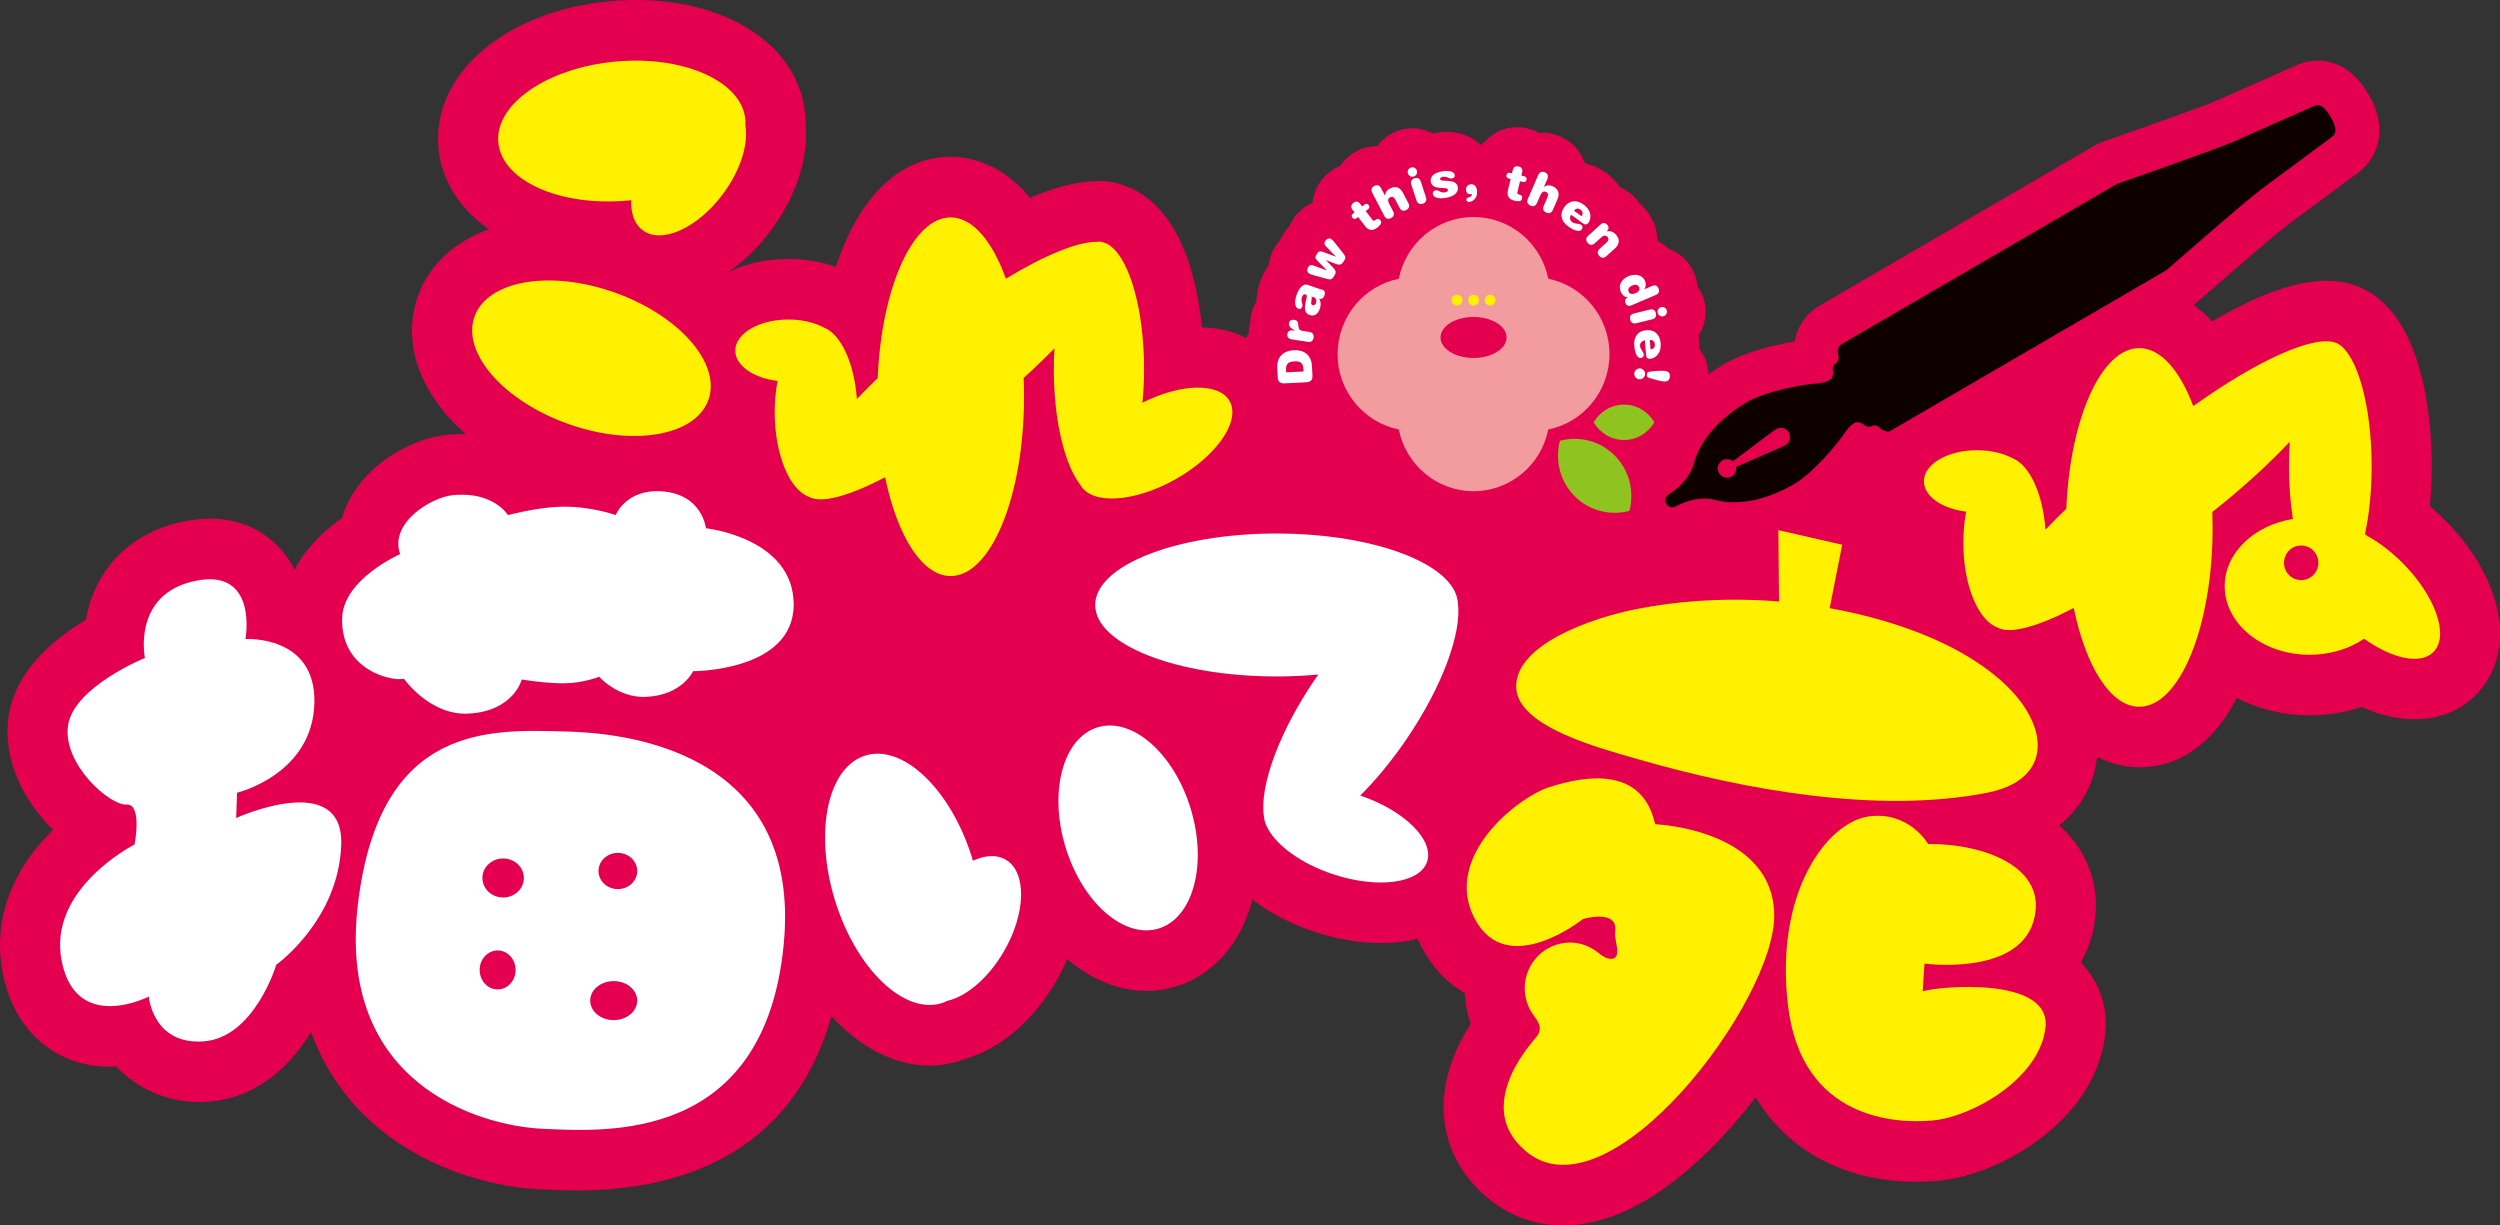
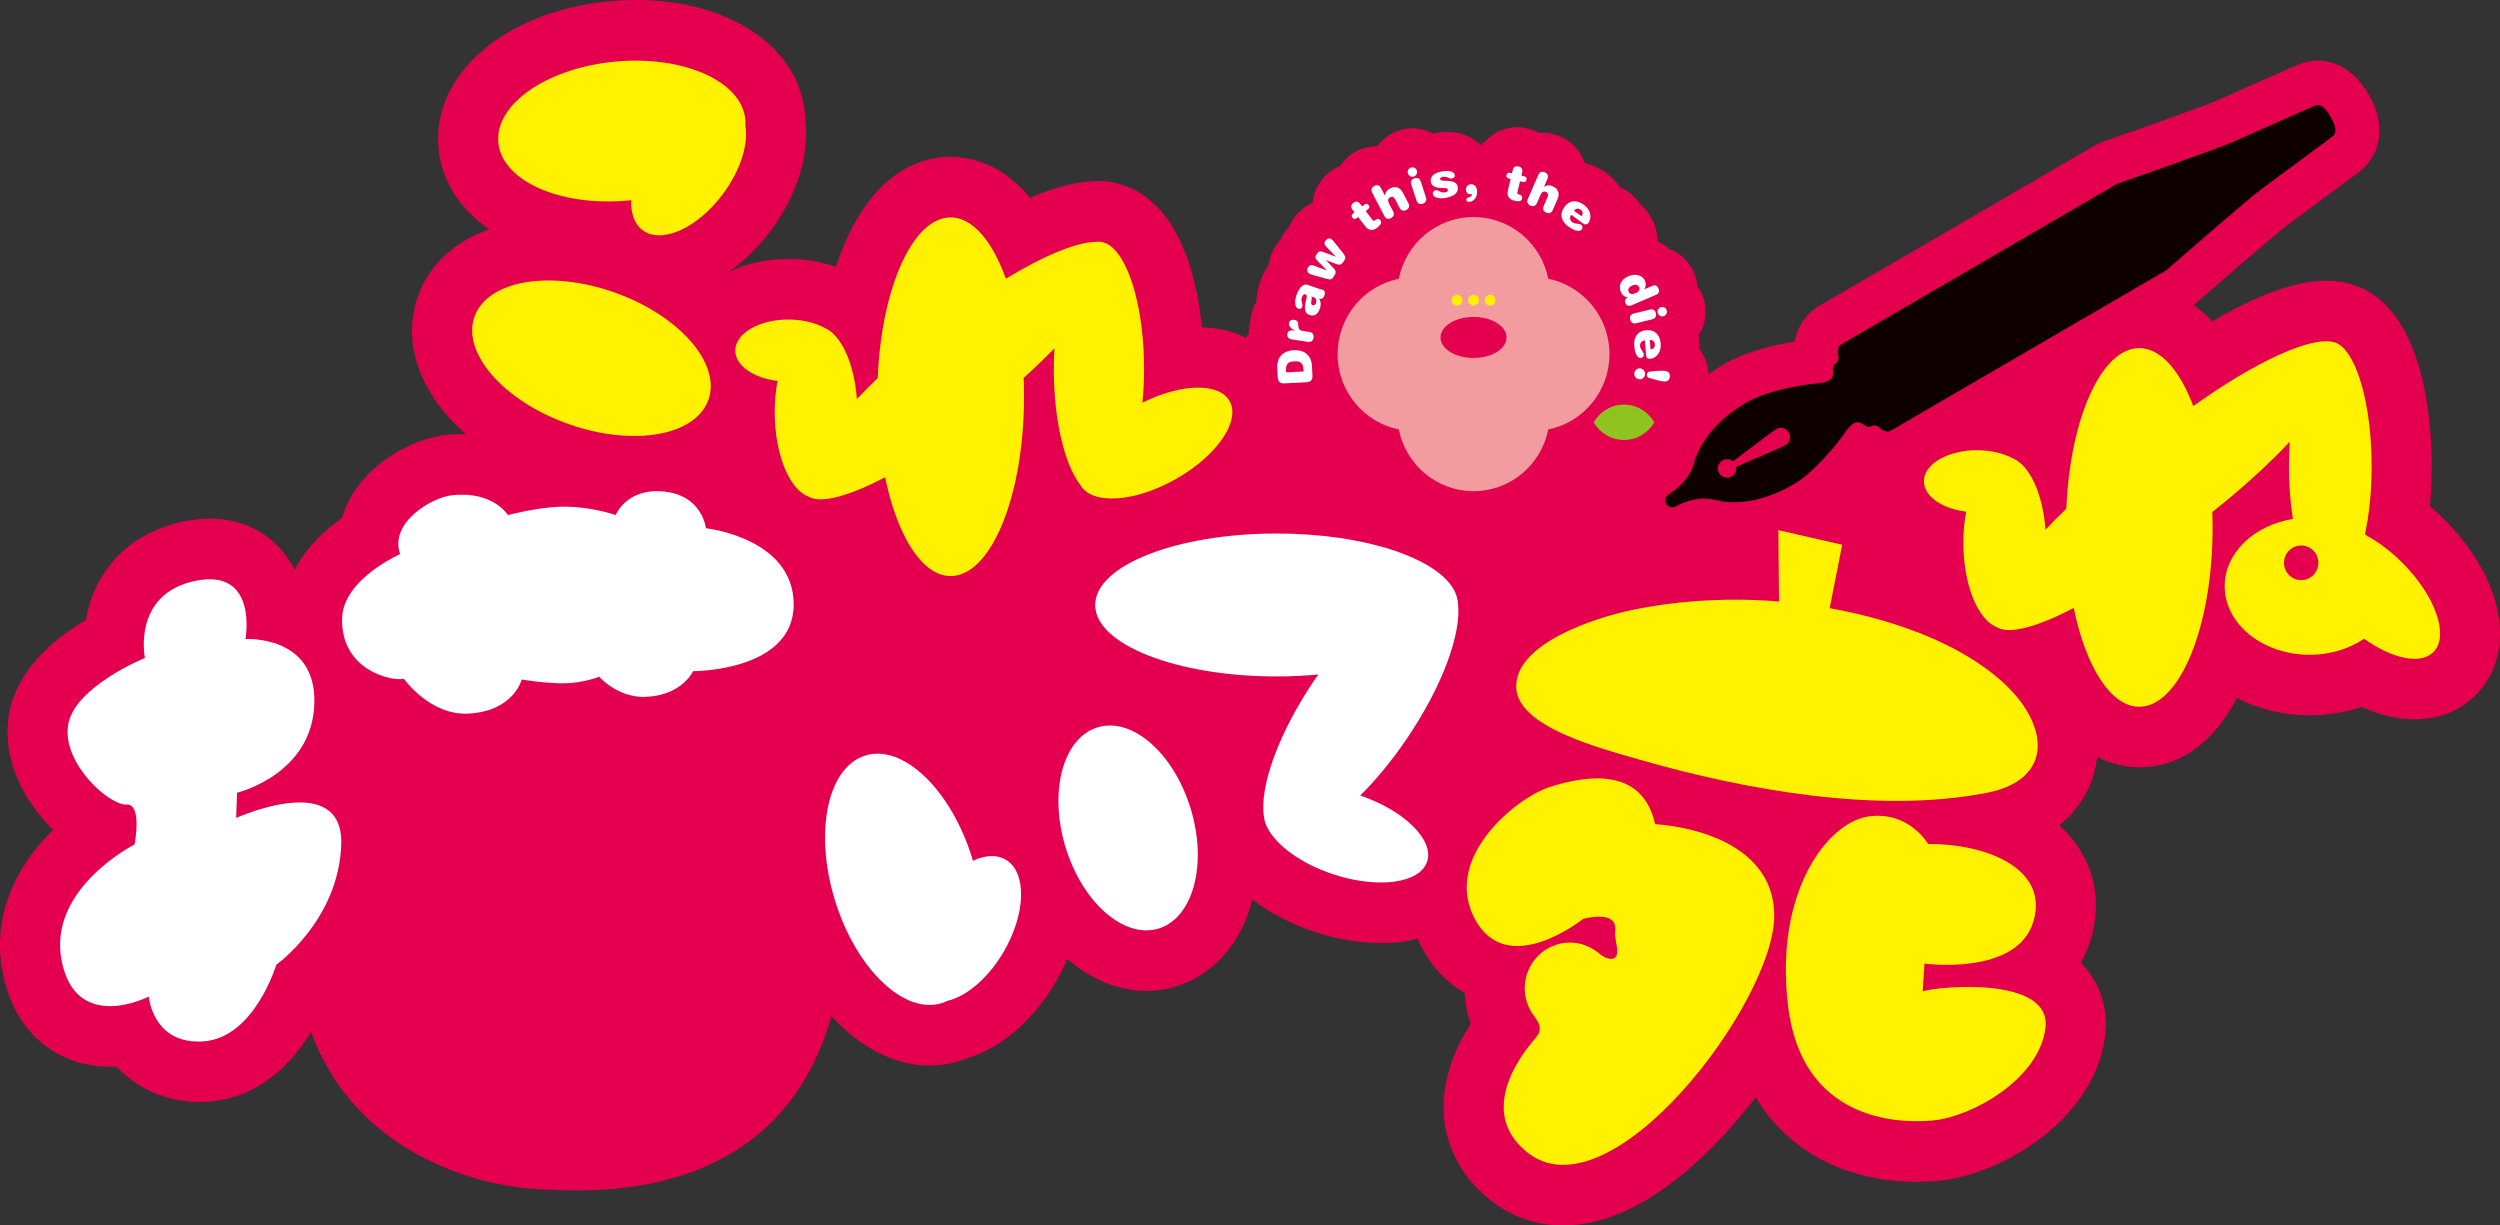
<svg xmlns="http://www.w3.org/2000/svg" width="102" height="50" viewBox="0 0 102 50" fill="none">
  <rect x="0" y="0" width="102" height="50" fill="#333333" stroke="none" />
  <path d="M99.69 21.156C99.511 20.979 99.326 20.81 99.138 20.651C99.188 20.121 99.214 19.575 99.214 19.025C99.214 17.366 98.97 13.357 96.715 11.945C96.532 11.829 96.336 11.735 96.122 11.658C96.042 11.627 95.962 11.601 95.901 11.584C94.518 11.19 92.671 11.69 90.261 13.112C90.022 12.857 89.769 12.636 89.501 12.449C89.522 12.432 89.544 12.414 89.564 12.396C91.105 11.049 92.949 9.463 93.333 9.176C93.592 8.983 94.097 8.611 94.619 8.225C96.082 7.146 96.241 7.027 96.337 6.944C97.011 6.371 97.448 5.263 96.66 3.885C96.659 3.882 96.657 3.879 96.655 3.876C96.653 3.871 96.65 3.867 96.648 3.863C95.851 2.473 94.681 2.299 93.855 2.6C93.733 2.644 93.563 2.718 91.883 3.465C91.298 3.725 90.727 3.979 90.429 4.109C89.994 4.3 87.71 5.118 85.782 5.79C85.674 5.828 85.57 5.876 85.471 5.933C85.471 5.933 74.604 12.258 74.222 12.482C74.013 12.603 73.376 13.041 73.22 13.933C72.294 14.086 71.149 14.388 70.385 14.833C70.148 14.972 69.923 15.117 69.71 15.27C69.695 14.888 69.563 14.526 69.331 14.231C69.339 14.116 69.338 14.001 69.33 13.886C69.324 13.819 69.316 13.752 69.305 13.685C69.567 13.277 69.656 12.776 69.543 12.3C69.542 12.296 69.541 12.293 69.54 12.289C69.487 12.072 69.392 11.869 69.259 11.684C69.24 11.5 69.195 11.322 69.123 11.151C68.934 10.701 68.592 10.355 68.159 10.178C68.137 10.169 68.115 10.161 68.094 10.153C67.955 10.025 67.798 9.918 67.625 9.835C67.625 9.351 67.442 8.884 67.1 8.501C67.041 8.434 66.977 8.371 66.909 8.313C66.862 8.243 66.809 8.175 66.752 8.111C66.57 7.906 66.348 7.747 66.102 7.644C65.952 7.419 65.763 7.223 65.537 7.058C65.28 6.87 65.002 6.741 64.708 6.674C64.684 6.645 64.659 6.618 64.633 6.59C64.468 6.14 64.122 5.773 63.665 5.57C63.383 5.446 63.084 5.395 62.788 5.42C62.644 5.34 62.491 5.28 62.328 5.241C61.86 5.127 61.383 5.198 60.985 5.442C60.84 5.531 60.709 5.64 60.596 5.767C60.533 5.812 60.473 5.863 60.416 5.918C60.351 5.851 60.282 5.792 60.209 5.74C59.654 5.341 59.012 5.347 58.571 5.421C58.532 5.428 58.493 5.436 58.457 5.445C58.032 5.216 57.529 5.169 57.069 5.322C56.712 5.442 56.409 5.666 56.194 5.965C55.899 5.964 55.605 6.033 55.338 6.174C55.072 6.315 54.848 6.517 54.682 6.765C54.528 6.829 54.382 6.914 54.246 7.02C53.865 7.319 53.623 7.74 53.564 8.204C53.561 8.227 53.558 8.25 53.557 8.273C53.235 8.409 52.957 8.641 52.758 8.945C52.7 9.035 52.649 9.129 52.607 9.226C52.533 9.306 52.465 9.394 52.403 9.488C52.341 9.582 52.288 9.679 52.245 9.778C52.174 9.855 52.108 9.938 52.05 10.027C51.892 10.269 51.794 10.541 51.763 10.822C51.616 11.023 51.496 11.256 51.406 11.517C51.317 11.771 51.27 12.037 51.265 12.294C51.143 12.495 51.061 12.717 51.028 12.941C51.017 13.016 51.01 13.092 51.008 13.168C50.988 13.241 50.972 13.316 50.961 13.391C50.949 13.467 50.943 13.547 50.943 13.63C50.908 13.68 50.874 13.731 50.843 13.784C50.315 13.52 49.705 13.374 49.04 13.352C48.852 11.53 48.317 9.303 46.891 8.148C46.616 7.912 46.299 7.727 45.957 7.603C45.509 7.43 45.081 7.361 44.651 7.395C43.907 7.413 43.024 7.641 42.022 8.072C40.843 6.625 39.506 6.398 38.786 6.398C36.725 6.398 35.038 8.026 34.105 10.889C33.506 10.675 32.846 10.564 32.168 10.564C31.271 10.564 30.427 10.753 29.709 11.107C30.349 10.664 30.946 10.084 31.455 9.4C32.498 7.998 33.01 6.387 32.865 4.974C32.865 4.877 32.861 4.772 32.85 4.655C32.715 3.163 31.805 1.873 30.288 1.024C28.832 0.209 26.915 -0.138 24.89 0.05C20.626 0.443 17.617 3.016 17.89 6.035C18.01 7.356 18.747 8.524 19.955 9.357C18.523 9.859 17.489 10.823 17.041 12.112C16.377 14.027 17.167 16.11 19.009 17.713C18.761 17.706 18.497 17.715 18.22 17.743C17.022 17.866 15.316 18.668 14.4 20.14C14.203 20.457 14.052 20.791 13.951 21.136C13.277 21.61 12.51 22.306 12.018 23.239C11.829 22.865 11.587 22.531 11.294 22.241C10.625 21.579 9.417 20.875 7.47 21.28C5.5 21.689 4.09 22.986 3.6 24.837C3.561 24.986 3.527 25.14 3.5 25.295C2.167 26.083 0.621 27.379 0.351 29.241C0.139 30.695 0.703 32.275 1.898 33.577C1.969 33.654 2.06 33.75 2.17 33.856C2.13 33.895 2.09 33.934 2.051 33.973C0.394 35.636 -0.294 37.672 0.115 39.707C0.521 41.723 1.653 42.657 2.532 43.085C3.203 43.412 3.95 43.557 4.752 43.516C5.592 44.426 6.84 44.963 8.145 44.963H8.146C8.261 44.963 8.376 44.959 8.489 44.95C10.577 44.796 11.907 43.385 12.691 42.108C13.061 43.125 13.594 44.05 14.282 44.87C16.41 47.406 19.694 48.42 22.055 48.524L22.212 48.531C22.555 48.547 23.026 48.568 23.558 48.568C27.434 48.568 32.273 47.303 33.922 41.457C35.1 42.75 36.519 43.474 37.923 43.474H37.924C38.346 43.474 38.765 43.41 39.169 43.282C39.282 43.246 39.385 43.206 39.473 43.17C40.852 42.754 42.159 41.631 43.063 40.083C43.244 39.773 43.404 39.453 43.541 39.127C44.525 39.971 45.653 40.428 46.781 40.428C47.189 40.428 47.594 40.367 47.984 40.247C49.086 39.91 50.015 39.114 50.6 38.005C50.812 37.604 50.978 37.168 51.097 36.703C51.81 37.249 52.681 37.703 53.622 38.015C54.843 38.42 56.127 38.566 57.208 38.42C57.424 38.391 57.635 38.35 57.838 38.297C57.886 38.408 57.936 38.514 57.988 38.615C58.426 39.457 59.021 40.095 59.762 40.515C59.781 40.948 59.864 41.37 60.008 41.777C59.892 41.954 59.786 42.131 59.686 42.313C58.76 44.001 58.648 45.741 59.37 47.215C59.667 47.82 60.099 48.367 60.654 48.842C61.271 49.37 62.315 50 63.779 50C64.634 50 65.53 49.781 66.443 49.349C68.155 48.538 70.017 46.887 71.631 44.765C72.948 46.969 75.298 48.216 78.2 48.216C78.502 48.216 78.809 48.201 79.113 48.172C80.472 48.04 82.035 47.383 83.294 46.415C84.36 45.594 85.677 44.194 85.894 42.18C86.011 41.086 85.654 40.048 84.897 39.269C85.07 38.969 85.207 38.65 85.307 38.316C85.73 36.902 85.5 35.503 84.661 34.376C84.474 34.126 84.26 33.892 84.02 33.676C84.268 33.477 84.489 33.255 84.683 33.014C85.184 32.388 85.482 31.662 85.563 30.88C86.272 31.239 86.909 31.305 87.281 31.305C88.925 31.305 90.296 30.33 91.269 28.477C92.166 28.942 93.179 29.185 94.23 29.185C94.966 29.185 95.68 29.069 96.353 28.84C98.182 29.666 99.924 29.477 101.043 28.323C102.718 26.594 102.149 23.579 99.69 21.155L99.69 21.156Z" fill="#E5004F" />
  <path d="M97.978 22.923C97.524 22.476 97.042 22.118 96.576 21.86C96.547 21.839 96.519 21.818 96.49 21.797C96.662 20.999 96.763 20.048 96.763 19.025C96.763 16.565 96.185 14.514 95.415 14.04C95.375 14.014 95.328 13.995 95.278 13.978C95.263 13.972 95.248 13.966 95.233 13.962C94.319 13.701 92.037 14.74 89.486 16.569C88.938 15.114 88.154 14.202 87.282 14.202C85.734 14.202 84.46 17.074 84.305 20.757C84.004 21.047 83.72 21.333 83.456 21.612C83.349 20.147 82.81 18.98 82.117 18.697C81.732 18.494 81.223 18.368 80.663 18.368C79.465 18.368 78.494 18.936 78.494 19.635C78.494 20.246 79.234 20.756 80.219 20.876C80.145 21.27 80.104 21.697 80.104 22.144C80.104 23.877 80.706 25.313 81.498 25.602C81.994 25.89 83.143 25.572 84.608 24.806C85.1 27.196 86.112 28.836 87.282 28.836C88.935 28.836 90.275 25.56 90.275 21.519C90.275 21.306 90.27 21.095 90.263 20.887C90.34 20.826 90.416 20.768 90.493 20.707C91.617 19.804 92.611 18.885 93.422 18.026C93.401 18.349 93.389 18.683 93.389 19.026C93.389 19.794 93.448 20.52 93.549 21.174C91.962 21.43 90.767 22.56 90.767 23.917C90.767 25.462 92.318 26.715 94.231 26.715C95.078 26.715 95.854 26.469 96.456 26.061C97.606 26.883 98.768 27.136 99.291 26.596C99.942 25.925 99.354 24.28 97.978 22.923L97.978 22.923Z" fill="#FFF100" />
  <path d="M78.667 34.435C78.667 34.435 77.891 33.073 76.23 33.312C74.569 33.55 72.392 36.373 72.951 41.038C73.511 45.703 77.386 45.858 78.879 45.713C80.491 45.556 83.234 43.995 83.457 41.915C83.681 39.834 79.152 40.23 78.445 40.445L78.52 39.315C78.52 39.315 82.296 39.829 82.962 37.603C83.627 35.378 80.92 34.411 78.667 34.435Z" fill="#FFF100" />
  <path d="M81.612 27.742C80.317 26.614 78.619 25.85 76.859 25.332C76.136 25.119 75.398 24.947 74.651 24.812L75.162 22.226L72.557 21.63L72.584 24.541C70.596 24.377 68.586 24.484 66.666 24.871C65.037 25.199 61.791 26.273 61.862 28.059C61.926 29.654 65.223 30.514 66.904 30.997C71.2 32.232 76.659 33.222 81.1 32.339C81.902 32.179 82.452 31.867 82.777 31.462C83.553 30.494 83.042 28.989 81.612 27.742Z" fill="#FFF100" />
  <path d="M67.53 33.628C67.012 31.291 64.758 31.612 63.197 32.12C61.922 32.535 58.849 34.944 60.16 37.469C61.472 39.994 64.59 37.494 64.59 37.494C64.59 37.494 66.01 37.078 65.901 37.988C65.863 38.294 66.007 38.585 65.98 38.877C65.943 39.277 65.487 39.102 65.307 38.948C64.95 38.644 64.533 38.456 64.059 38.456C63.038 38.456 62.209 39.291 62.209 40.321C62.209 40.67 62.308 41.016 62.493 41.312C62.617 41.51 62.815 41.702 62.821 41.95C62.827 42.182 62.676 42.314 62.542 42.477C62.276 42.8 62.032 43.143 61.831 43.511C61.396 44.303 61.149 45.266 61.568 46.12C61.728 46.445 61.966 46.724 62.239 46.958C65.636 49.863 72.426 40.861 72.389 37.338C72.352 33.815 67.53 33.628 67.53 33.628Z" fill="#FFF100" />
  <path d="M5.912 26.845C5.912 26.845 3.005 28.025 2.776 29.6C2.547 31.175 4.482 32.872 5.157 32.825C5.819 32.779 5.49 34.455 5.49 34.455C5.49 34.455 1.923 36.255 2.518 39.217C3.113 42.178 6.069 40.661 6.069 40.661C6.069 40.661 6.237 42.64 8.311 42.487C10.385 42.333 11.273 39.361 11.273 39.361C11.273 39.361 13.815 37.553 13.922 34.466C14.029 31.379 9.636 33.373 9.636 33.373L9.671 32.343C9.671 32.343 12.761 31.604 12.827 28.672C12.889 25.894 10.014 26.073 10.014 26.073C10.014 26.073 10.55 23.164 7.965 23.701C5.379 24.238 5.912 26.846 5.912 26.846V26.845Z" fill="white" />
  <path d="M16.326 22.607C16.326 22.607 13.999 23.627 13.958 25.223C13.901 27.381 16.03 27.808 16.481 27.694C16.481 27.694 17.536 29.201 19.117 29.115C20.964 29.016 21.288 27.724 21.288 27.724C21.288 27.724 22.204 27.879 22.994 27.879C23.783 27.879 24.446 27.611 24.446 27.611C24.446 27.611 25.208 28.476 26.335 28.433C27.829 28.376 28.28 27.384 28.28 27.384C28.28 27.384 32.382 27.396 32.382 24.666C32.382 21.937 28.802 21.553 28.802 21.553C28.802 21.553 28.661 20.16 26.997 20.046C25.535 19.946 25.122 21.015 25.122 21.015C25.122 21.015 24.093 20.643 22.867 20.674C21.921 20.698 20.724 21.015 20.724 21.015C20.724 21.015 20.132 20.032 18.469 20.203C17.564 20.296 15.875 21.356 16.326 22.608V22.607Z" fill="white" />
-   <path d="M22.163 46.056C24.757 46.17 31.185 46.625 31.974 38.55C32.764 30.476 25.196 29.904 23.164 29.848C20.035 29.763 15.51 29.453 14.608 36.844C13.706 44.236 19.57 45.942 22.163 46.056V46.056ZM25.998 35.537C25.998 35.945 25.644 36.276 25.208 36.276C24.772 36.276 24.419 35.945 24.419 35.537C24.419 35.128 24.772 34.797 25.208 34.797C25.644 34.797 25.998 35.128 25.998 35.537ZM24.08 40.825C24.08 40.385 24.51 40.029 25.039 40.029C25.568 40.029 25.997 40.385 25.997 40.825C25.997 41.265 25.568 41.621 25.039 41.621C24.51 41.621 24.08 41.265 24.08 40.825ZM20.528 36.617C20.061 36.617 19.682 36.261 19.682 35.821C19.682 35.381 20.061 35.025 20.528 35.025C20.995 35.025 21.374 35.381 21.374 35.821C21.374 36.261 20.995 36.617 20.528 36.617ZM19.57 39.574C19.57 39.134 19.898 38.778 20.303 38.778C20.708 38.778 21.036 39.134 21.036 39.574C21.036 40.014 20.708 40.37 20.303 40.37C19.898 40.37 19.57 40.014 19.57 39.574Z" fill="white" />
  <path d="M25.064 11.929C22.426 10.998 19.87 11.446 19.355 12.93C18.84 14.414 20.561 16.372 23.199 17.303C25.837 18.234 28.393 17.786 28.908 16.302C29.423 14.818 27.702 12.86 25.064 11.929Z" fill="#FFF100" />
  <path d="M30.411 5.107C30.414 5.032 30.417 4.957 30.411 4.882C30.269 3.316 27.897 2.255 25.114 2.512C22.331 2.768 20.189 4.245 20.331 5.811C20.473 7.377 22.845 8.438 25.628 8.181C25.671 8.178 25.711 8.171 25.753 8.166C25.733 8.697 25.882 9.138 26.214 9.389C26.987 9.974 28.456 9.315 29.496 7.918C30.221 6.943 30.544 5.867 30.411 5.107H30.411Z" fill="#FFF100" />
  <path d="M41.038 35.077C40.667 34.856 40.19 34.889 39.694 35.12C39.682 35.078 39.672 35.036 39.659 34.993C38.792 32.206 36.839 30.341 35.296 30.828C33.754 31.316 33.207 33.971 34.074 36.759C34.941 39.547 36.894 41.412 38.436 40.924C38.51 40.901 38.58 40.868 38.65 40.835C39.424 40.659 40.316 39.918 40.952 38.83C41.862 37.269 41.901 35.589 41.038 35.077H41.038Z" fill="white" />
  <path d="M48.581 32.997C47.893 30.73 46.191 29.243 44.781 29.675C43.37 30.107 42.784 32.295 43.472 34.561C44.161 36.828 45.862 38.316 47.273 37.884C48.683 37.452 49.269 35.264 48.581 32.997Z" fill="white" />
  <path d="M55.5 32.457C56.125 31.834 56.759 31.073 57.352 30.208C58.85 28.022 59.646 25.822 59.482 24.594C59.471 24.451 59.434 24.31 59.372 24.172C59.363 24.15 59.353 24.128 59.343 24.107C58.664 22.773 55.673 21.767 52.086 21.767C47.998 21.767 44.684 23.072 44.684 24.683C44.684 26.293 47.998 27.599 52.086 27.599C52.672 27.599 53.241 27.571 53.788 27.52C53.756 27.566 53.723 27.61 53.691 27.656C52.181 29.858 51.386 32.075 51.566 33.297C51.576 33.426 51.613 33.56 51.673 33.696C51.685 33.723 51.699 33.748 51.712 33.774C52.075 34.49 53.081 35.235 54.389 35.669C56.218 36.275 57.936 36.043 58.227 35.151C58.515 34.267 57.297 33.07 55.5 32.457Z" fill="white" />
  <path d="M50.172 16.372C49.747 15.6 48.194 15.64 46.611 16.428C46.654 15.99 46.678 15.53 46.678 15.054C46.678 12.656 46.101 10.643 45.318 10.045C45.26 9.99 45.187 9.948 45.1 9.918C45.014 9.883 44.926 9.859 44.837 9.859C44.822 9.859 44.807 9.865 44.792 9.866C44.012 9.842 42.648 10.395 41.039 11.37C40.49 9.839 39.685 8.87 38.787 8.87C37.239 8.87 35.965 11.742 35.81 15.425C35.509 15.715 35.225 16.001 34.961 16.28C34.854 14.815 34.315 13.647 33.621 13.365C33.236 13.161 32.728 13.036 32.168 13.036C30.97 13.036 29.999 13.604 29.999 14.303C29.999 14.914 30.739 15.424 31.724 15.543C31.65 15.938 31.608 16.364 31.608 16.812C31.608 18.545 32.211 19.981 33.003 20.27C33.5 20.557 34.648 20.239 36.113 19.474C36.606 21.863 37.618 23.503 38.787 23.503C40.44 23.503 41.78 20.227 41.78 16.187C41.78 15.928 41.775 15.674 41.764 15.422C42.217 15.012 42.638 14.607 43.022 14.212C43.006 14.486 42.995 14.767 42.995 15.054C42.995 17.157 43.439 18.963 44.076 19.781C44.076 19.781 44.077 19.782 44.077 19.782C44.529 20.604 46.259 20.506 47.943 19.565C49.626 18.623 50.624 17.194 50.172 16.372L50.172 16.372Z" fill="#FFF100" />
  <path d="M93.888 23.669C94.275 23.669 94.588 23.353 94.588 22.963C94.588 22.573 94.275 22.257 93.888 22.257C93.501 22.257 93.188 22.573 93.188 22.963C93.188 23.353 93.501 23.669 93.888 23.669Z" fill="#E5004F" />
-   <path d="M63.644 17.984C64.417 17.776 65.275 17.976 65.881 18.587C66.488 19.198 66.686 20.064 66.48 20.843C65.707 21.051 64.849 20.851 64.242 20.24C63.636 19.628 63.438 18.763 63.644 17.984Z" fill="#8FC31F" />
  <path d="M65.023 17.23C65.271 16.799 65.731 16.509 66.26 16.509C66.789 16.509 67.249 16.799 67.496 17.23C67.249 17.66 66.789 17.951 66.26 17.951C65.731 17.951 65.271 17.66 65.023 17.23Z" fill="#8FC31F" />
  <path d="M65.666 14.448C65.666 12.928 64.593 11.661 63.169 11.373C62.885 9.938 61.628 8.855 60.12 8.855C58.612 8.855 57.356 9.937 57.071 11.373C55.648 11.661 54.574 12.928 54.574 14.448C54.574 15.969 55.647 17.235 57.071 17.523C57.356 18.959 58.612 20.041 60.12 20.041C61.628 20.041 62.884 18.959 63.169 17.523C64.593 17.236 65.666 15.969 65.666 14.448Z" fill="#F29C9F" />
  <path d="M60.121 14.605C60.865 14.605 61.468 14.23 61.468 13.768C61.468 13.307 60.865 12.932 60.121 12.932C59.376 12.932 58.773 13.307 58.773 13.768C58.773 14.23 59.376 14.605 60.121 14.605Z" fill="#E5004F" />
  <path d="M59.446 12.467C59.567 12.467 59.665 12.367 59.665 12.245C59.665 12.123 59.567 12.024 59.446 12.024C59.324 12.024 59.226 12.123 59.226 12.245C59.226 12.367 59.324 12.467 59.446 12.467Z" fill="#FFF100" />
  <path d="M60.12 12.467C60.242 12.467 60.34 12.367 60.34 12.245C60.34 12.123 60.242 12.024 60.12 12.024C59.999 12.024 59.901 12.123 59.901 12.245C59.901 12.367 59.999 12.467 60.12 12.467Z" fill="#FFF100" />
  <path d="M60.796 12.467C60.917 12.467 61.015 12.367 61.015 12.245C61.015 12.123 60.917 12.024 60.796 12.024C60.675 12.024 60.576 12.123 60.576 12.245C60.576 12.367 60.675 12.467 60.796 12.467Z" fill="#FFF100" />
  <path d="M52.414 15.641C52.225 15.651 52.141 15.571 52.132 15.395L52.112 15.008C52.089 14.534 52.393 14.308 52.786 14.288C53.179 14.268 53.505 14.462 53.528 14.936L53.548 15.323C53.557 15.499 53.48 15.587 53.292 15.596L52.414 15.641ZM53.179 15.055C53.166 14.791 53.033 14.732 52.809 14.744C52.585 14.755 52.458 14.827 52.471 15.091L52.476 15.192L53.184 15.156L53.179 15.055Z" fill="white" />
  <path d="M52.694 13.845C52.557 13.824 52.508 13.731 52.523 13.632C52.538 13.532 52.604 13.46 52.756 13.483L52.834 13.495L52.834 13.491C52.659 13.395 52.572 13.301 52.589 13.185C52.608 13.061 52.711 13.035 52.799 13.048C52.898 13.063 52.955 13.114 52.962 13.185L52.973 13.3C52.984 13.412 53.015 13.481 53.148 13.501L53.426 13.544C53.562 13.564 53.612 13.658 53.594 13.776C53.577 13.894 53.502 13.969 53.365 13.948L52.694 13.846L52.694 13.845Z" fill="white" />
  <path d="M53.789 11.775C53.855 11.798 53.919 11.808 53.965 11.824C54.06 11.858 54.071 11.96 54.038 12.052C53.992 12.185 53.909 12.21 53.817 12.192C53.902 12.307 53.898 12.459 53.851 12.591C53.777 12.805 53.637 12.926 53.424 12.851C53.262 12.794 53.18 12.639 53.289 12.246C53.33 12.099 53.329 12.034 53.264 12.011C53.203 11.989 53.151 12.03 53.116 12.133C53.058 12.299 53.176 12.385 53.131 12.516C53.104 12.593 53.046 12.623 52.97 12.596C52.827 12.546 52.804 12.31 52.897 12.043C52.968 11.838 53.123 11.54 53.363 11.625L53.789 11.775ZM53.506 12.096C53.545 12.17 53.49 12.292 53.494 12.371C53.496 12.407 53.515 12.437 53.556 12.452C53.613 12.472 53.67 12.429 53.691 12.367C53.729 12.258 53.688 12.16 53.616 12.134L53.506 12.096Z" fill="white" />
  <path d="M53.767 10.658C53.653 10.543 53.638 10.495 53.724 10.364C53.809 10.233 53.859 10.233 54.009 10.289L54.501 10.474L54.503 10.471L54.089 10.043C54.035 9.985 54.014 9.92 54.078 9.823C54.144 9.722 54.247 9.708 54.322 9.757C54.364 9.785 54.397 9.822 54.451 9.891L54.807 10.342C54.914 10.478 54.912 10.528 54.835 10.646C54.751 10.774 54.692 10.839 54.518 10.773L54.103 10.614L54.101 10.617L54.41 10.939C54.538 11.075 54.502 11.155 54.418 11.283C54.341 11.401 54.296 11.423 54.13 11.377L53.579 11.224C53.495 11.201 53.448 11.185 53.406 11.157C53.331 11.107 53.304 11.006 53.37 10.905C53.433 10.808 53.501 10.801 53.575 10.829L54.135 11.035L54.137 11.032L53.768 10.658H53.767Z" fill="white" />
  <path d="M55.185 8.562C55.099 8.451 55.117 8.357 55.216 8.279C55.316 8.201 55.41 8.207 55.496 8.318L55.576 8.422L55.669 8.349C55.733 8.299 55.791 8.301 55.841 8.365C55.891 8.429 55.877 8.487 55.814 8.537L55.721 8.61L55.995 8.966L56.013 8.989C56.033 9.015 56.058 9.015 56.078 8.999C56.199 8.904 56.264 8.914 56.322 8.989C56.373 9.055 56.376 9.143 56.193 9.287C56.012 9.428 55.842 9.415 55.701 9.232L55.41 8.854L55.351 8.9C55.287 8.95 55.228 8.948 55.179 8.884C55.129 8.82 55.142 8.762 55.206 8.712L55.265 8.666L55.185 8.562Z" fill="white" />
  <path d="M56.925 8.137C56.873 8.037 56.8 8.006 56.712 8.053C56.623 8.099 56.616 8.193 56.673 8.302L56.84 8.624C56.904 8.747 56.858 8.843 56.754 8.898C56.649 8.954 56.545 8.937 56.481 8.814L55.985 7.861C55.921 7.738 55.967 7.642 56.071 7.586C56.176 7.531 56.28 7.548 56.344 7.671L56.505 7.98L56.508 7.978C56.524 7.849 56.583 7.757 56.705 7.693C56.954 7.561 57.136 7.663 57.24 7.863L57.464 8.294C57.528 8.417 57.482 8.513 57.378 8.568C57.273 8.623 57.169 8.607 57.105 8.484L56.925 8.137Z" fill="white" />
  <path d="M57.566 6.836C57.667 6.802 57.774 6.856 57.807 6.958C57.841 7.06 57.787 7.168 57.686 7.202C57.585 7.236 57.478 7.182 57.444 7.08C57.41 6.978 57.464 6.87 57.566 6.836ZM57.58 7.531C57.537 7.399 57.597 7.311 57.71 7.274C57.822 7.236 57.922 7.27 57.966 7.402L58.18 8.053C58.224 8.186 58.163 8.273 58.05 8.31C57.938 8.348 57.838 8.314 57.794 8.182L57.58 7.531Z" fill="white" />
  <path d="M58.929 7.674L58.806 7.669C58.504 7.656 58.401 7.564 58.376 7.413C58.35 7.257 58.433 7.061 58.833 6.993C59.07 6.953 59.328 6.978 59.354 7.134C59.366 7.205 59.321 7.269 59.243 7.282C59.111 7.304 59.049 7.186 58.859 7.218C58.787 7.23 58.75 7.263 58.758 7.31C58.765 7.349 58.786 7.366 58.896 7.371L59.072 7.38C59.3 7.392 59.451 7.461 59.478 7.625C59.508 7.804 59.405 8.002 58.986 8.074C58.727 8.118 58.485 8.078 58.456 7.908C58.445 7.841 58.5 7.773 58.578 7.76C58.69 7.741 58.77 7.881 58.962 7.848C59.047 7.834 59.081 7.786 59.075 7.746C59.069 7.711 59.044 7.679 58.929 7.674L58.929 7.674Z" fill="white" />
  <path d="M60.022 7.516C60.138 7.514 60.262 7.593 60.266 7.828C60.271 8.126 60.058 8.237 59.928 8.239C59.857 8.24 59.828 8.191 59.828 8.153C59.827 8.098 59.856 8.067 59.943 8.046C60.011 8.029 60.056 7.992 60.055 7.911C60.035 7.921 60.016 7.925 59.986 7.926C59.87 7.928 59.813 7.835 59.812 7.734C59.809 7.617 59.897 7.518 60.023 7.516L60.022 7.516Z" fill="white" />
  <path d="M61.719 6.943C61.752 6.806 61.835 6.761 61.958 6.791C62.081 6.82 62.135 6.899 62.102 7.036L62.072 7.163L62.187 7.191C62.266 7.21 62.301 7.257 62.282 7.337C62.263 7.416 62.21 7.442 62.132 7.423L62.017 7.395L61.913 7.833L61.906 7.862C61.898 7.893 61.914 7.913 61.939 7.92C62.088 7.956 62.121 8.013 62.099 8.105C62.08 8.187 62.014 8.244 61.788 8.189C61.566 8.135 61.47 7.994 61.523 7.768L61.634 7.303L61.562 7.285C61.483 7.266 61.448 7.219 61.466 7.14C61.485 7.061 61.538 7.035 61.616 7.054L61.689 7.071L61.719 6.944L61.719 6.943Z" fill="white" />
  <path d="M63.137 8.048C63.182 7.944 63.162 7.867 63.07 7.827C62.977 7.786 62.901 7.839 62.852 7.952L62.707 8.285C62.652 8.413 62.548 8.437 62.44 8.389C62.332 8.341 62.279 8.248 62.335 8.121L62.764 7.134C62.819 7.007 62.922 6.983 63.031 7.03C63.139 7.078 63.191 7.171 63.136 7.298L62.996 7.619L63 7.62C63.11 7.551 63.218 7.541 63.344 7.596C63.602 7.711 63.638 7.917 63.547 8.125L63.353 8.571C63.298 8.698 63.195 8.722 63.087 8.674C62.978 8.627 62.926 8.534 62.981 8.407L63.137 8.048Z" fill="white" />
  <path d="M63.976 9.233C63.714 9.042 63.606 8.755 63.826 8.448C64.044 8.144 64.349 8.158 64.611 8.349C64.978 8.617 64.907 8.953 64.817 9.078C64.745 9.178 64.673 9.18 64.568 9.103L64.102 8.762C64.033 8.875 64.044 8.988 64.151 9.066C64.271 9.154 64.415 9.102 64.516 9.175C64.573 9.217 64.578 9.306 64.539 9.359C64.474 9.451 64.293 9.465 63.976 9.232V9.233ZM64.527 8.823C64.611 8.707 64.569 8.613 64.487 8.554C64.414 8.5 64.308 8.484 64.219 8.598L64.527 8.823Z" fill="white" />
-   <path d="M65.552 9.891C65.636 9.815 65.648 9.737 65.581 9.662C65.514 9.587 65.422 9.603 65.332 9.685L65.064 9.928C64.961 10.021 64.858 10 64.778 9.912C64.7 9.823 64.69 9.717 64.792 9.624L65.303 9.16C65.397 9.075 65.487 9.076 65.577 9.177C65.658 9.267 65.638 9.349 65.556 9.441L65.559 9.444C65.695 9.412 65.821 9.45 65.925 9.567C66.114 9.778 66.061 9.98 65.894 10.132L65.535 10.457C65.433 10.55 65.329 10.529 65.25 10.441C65.171 10.352 65.161 10.246 65.264 10.153L65.552 9.892L65.552 9.891Z" fill="white" />
  <path d="M67.404 11.668C67.533 11.613 67.618 11.654 67.667 11.771C67.716 11.888 67.686 11.979 67.557 12.034L66.572 12.454C66.452 12.505 66.367 12.477 66.319 12.363C66.274 12.255 66.325 12.167 66.421 12.126L66.419 12.122C66.286 12.142 66.173 12.015 66.128 11.907C66.017 11.644 66.142 11.396 66.449 11.265C66.633 11.187 66.988 11.157 67.12 11.472C67.172 11.596 67.15 11.707 67.086 11.799L67.088 11.803L67.403 11.668H67.404ZM66.881 11.727C66.827 11.597 66.704 11.602 66.596 11.648C66.494 11.691 66.394 11.775 66.448 11.903C66.493 12.011 66.602 12.016 66.737 11.959C66.869 11.902 66.916 11.809 66.881 11.727H66.881Z" fill="white" />
  <path d="M67.319 12.629C67.452 12.596 67.534 12.664 67.561 12.78C67.589 12.896 67.548 12.994 67.414 13.027L66.754 13.188C66.62 13.221 66.538 13.153 66.511 13.037C66.483 12.921 66.524 12.823 66.658 12.791L67.319 12.629ZM68.006 12.672C68.031 12.776 67.969 12.879 67.865 12.904C67.762 12.93 67.66 12.867 67.635 12.762C67.609 12.658 67.672 12.555 67.775 12.53C67.879 12.505 67.981 12.567 68.006 12.672Z" fill="white" />
  <path d="M66.677 14.094C66.652 13.77 66.799 13.502 67.172 13.472C67.543 13.443 67.729 13.685 67.754 14.01C67.789 14.465 67.49 14.628 67.336 14.64C67.215 14.649 67.167 14.595 67.157 14.465L67.113 13.887C66.984 13.907 66.905 13.989 66.916 14.121C66.927 14.27 67.059 14.347 67.069 14.471C67.074 14.543 67.01 14.603 66.945 14.608C66.834 14.617 66.707 14.488 66.677 14.094ZM67.342 14.253C67.484 14.242 67.528 14.149 67.52 14.048C67.513 13.957 67.457 13.866 67.313 13.871L67.342 14.253Z" fill="white" />
  <path d="M67.119 15.274C67.108 15.396 67.001 15.486 66.879 15.475C66.757 15.463 66.668 15.355 66.68 15.232C66.691 15.11 66.799 15.02 66.92 15.031C67.042 15.043 67.131 15.151 67.119 15.274ZM68.13 15.37C68.115 15.524 68.021 15.577 67.88 15.563C67.739 15.55 67.528 15.496 67.282 15.417C67.213 15.394 67.184 15.364 67.192 15.28C67.2 15.197 67.234 15.173 67.306 15.164C67.562 15.132 67.779 15.119 67.92 15.132C68.062 15.146 68.144 15.215 68.13 15.37H68.13Z" fill="white" />
  <path d="M88.387 11.026C88.387 11.026 91.619 8.201 92.262 7.72C92.906 7.239 95.059 5.659 95.176 5.559C95.293 5.46 95.38 5.274 95.095 4.775C95.094 4.775 95.094 4.774 95.093 4.773C95.093 4.772 95.092 4.771 95.092 4.771C94.806 4.272 94.603 4.255 94.46 4.307C94.315 4.359 91.882 5.45 91.147 5.771C90.412 6.094 86.37 7.503 86.37 7.503C86.37 7.503 75.507 13.825 75.12 14.052C74.965 14.142 74.961 14.354 75.015 14.582C75.026 14.632 74.993 14.771 74.88 14.837C74.768 14.903 74.772 15.067 74.782 15.127C74.802 15.238 74.779 15.333 74.741 15.411C74.671 15.555 74.345 15.625 74.181 15.637C73.456 15.69 72.027 15.97 71.284 16.403C69.888 17.216 69.296 18.208 69.107 18.919C68.9 19.698 68.084 20.169 68.084 20.169C67.949 20.248 67.902 20.422 67.98 20.558C68.058 20.695 68.231 20.741 68.366 20.663C68.366 20.663 69.179 20.186 69.951 20.395C70.656 20.585 71.805 20.564 73.201 19.75C73.944 19.319 74.899 18.21 75.307 17.604C75.4 17.467 75.623 17.217 75.782 17.228C75.867 17.234 75.961 17.262 76.046 17.334C76.092 17.373 76.231 17.459 76.344 17.393C76.457 17.327 76.593 17.368 76.63 17.403C76.799 17.564 76.983 17.666 77.138 17.576C77.526 17.352 88.387 11.026 88.387 11.026H88.387Z" fill="#0E0000" />
  <path d="M73.022 17.929C72.997 18.027 72.934 18.11 72.846 18.161C72.752 18.216 71.827 18.618 70.84 19.045L70.831 19.049C70.857 19.201 70.788 19.359 70.65 19.441C70.473 19.544 70.243 19.483 70.137 19.302C70.034 19.119 70.096 18.887 70.275 18.785C70.413 18.704 70.583 18.723 70.702 18.822L70.978 18.614C71.745 18.037 72.386 17.555 72.471 17.508C72.529 17.473 72.594 17.456 72.659 17.456C72.692 17.456 72.725 17.46 72.758 17.469C72.854 17.496 72.934 17.559 72.982 17.645C73.033 17.731 73.047 17.832 73.022 17.929Z" fill="#E5004F" />
</svg>